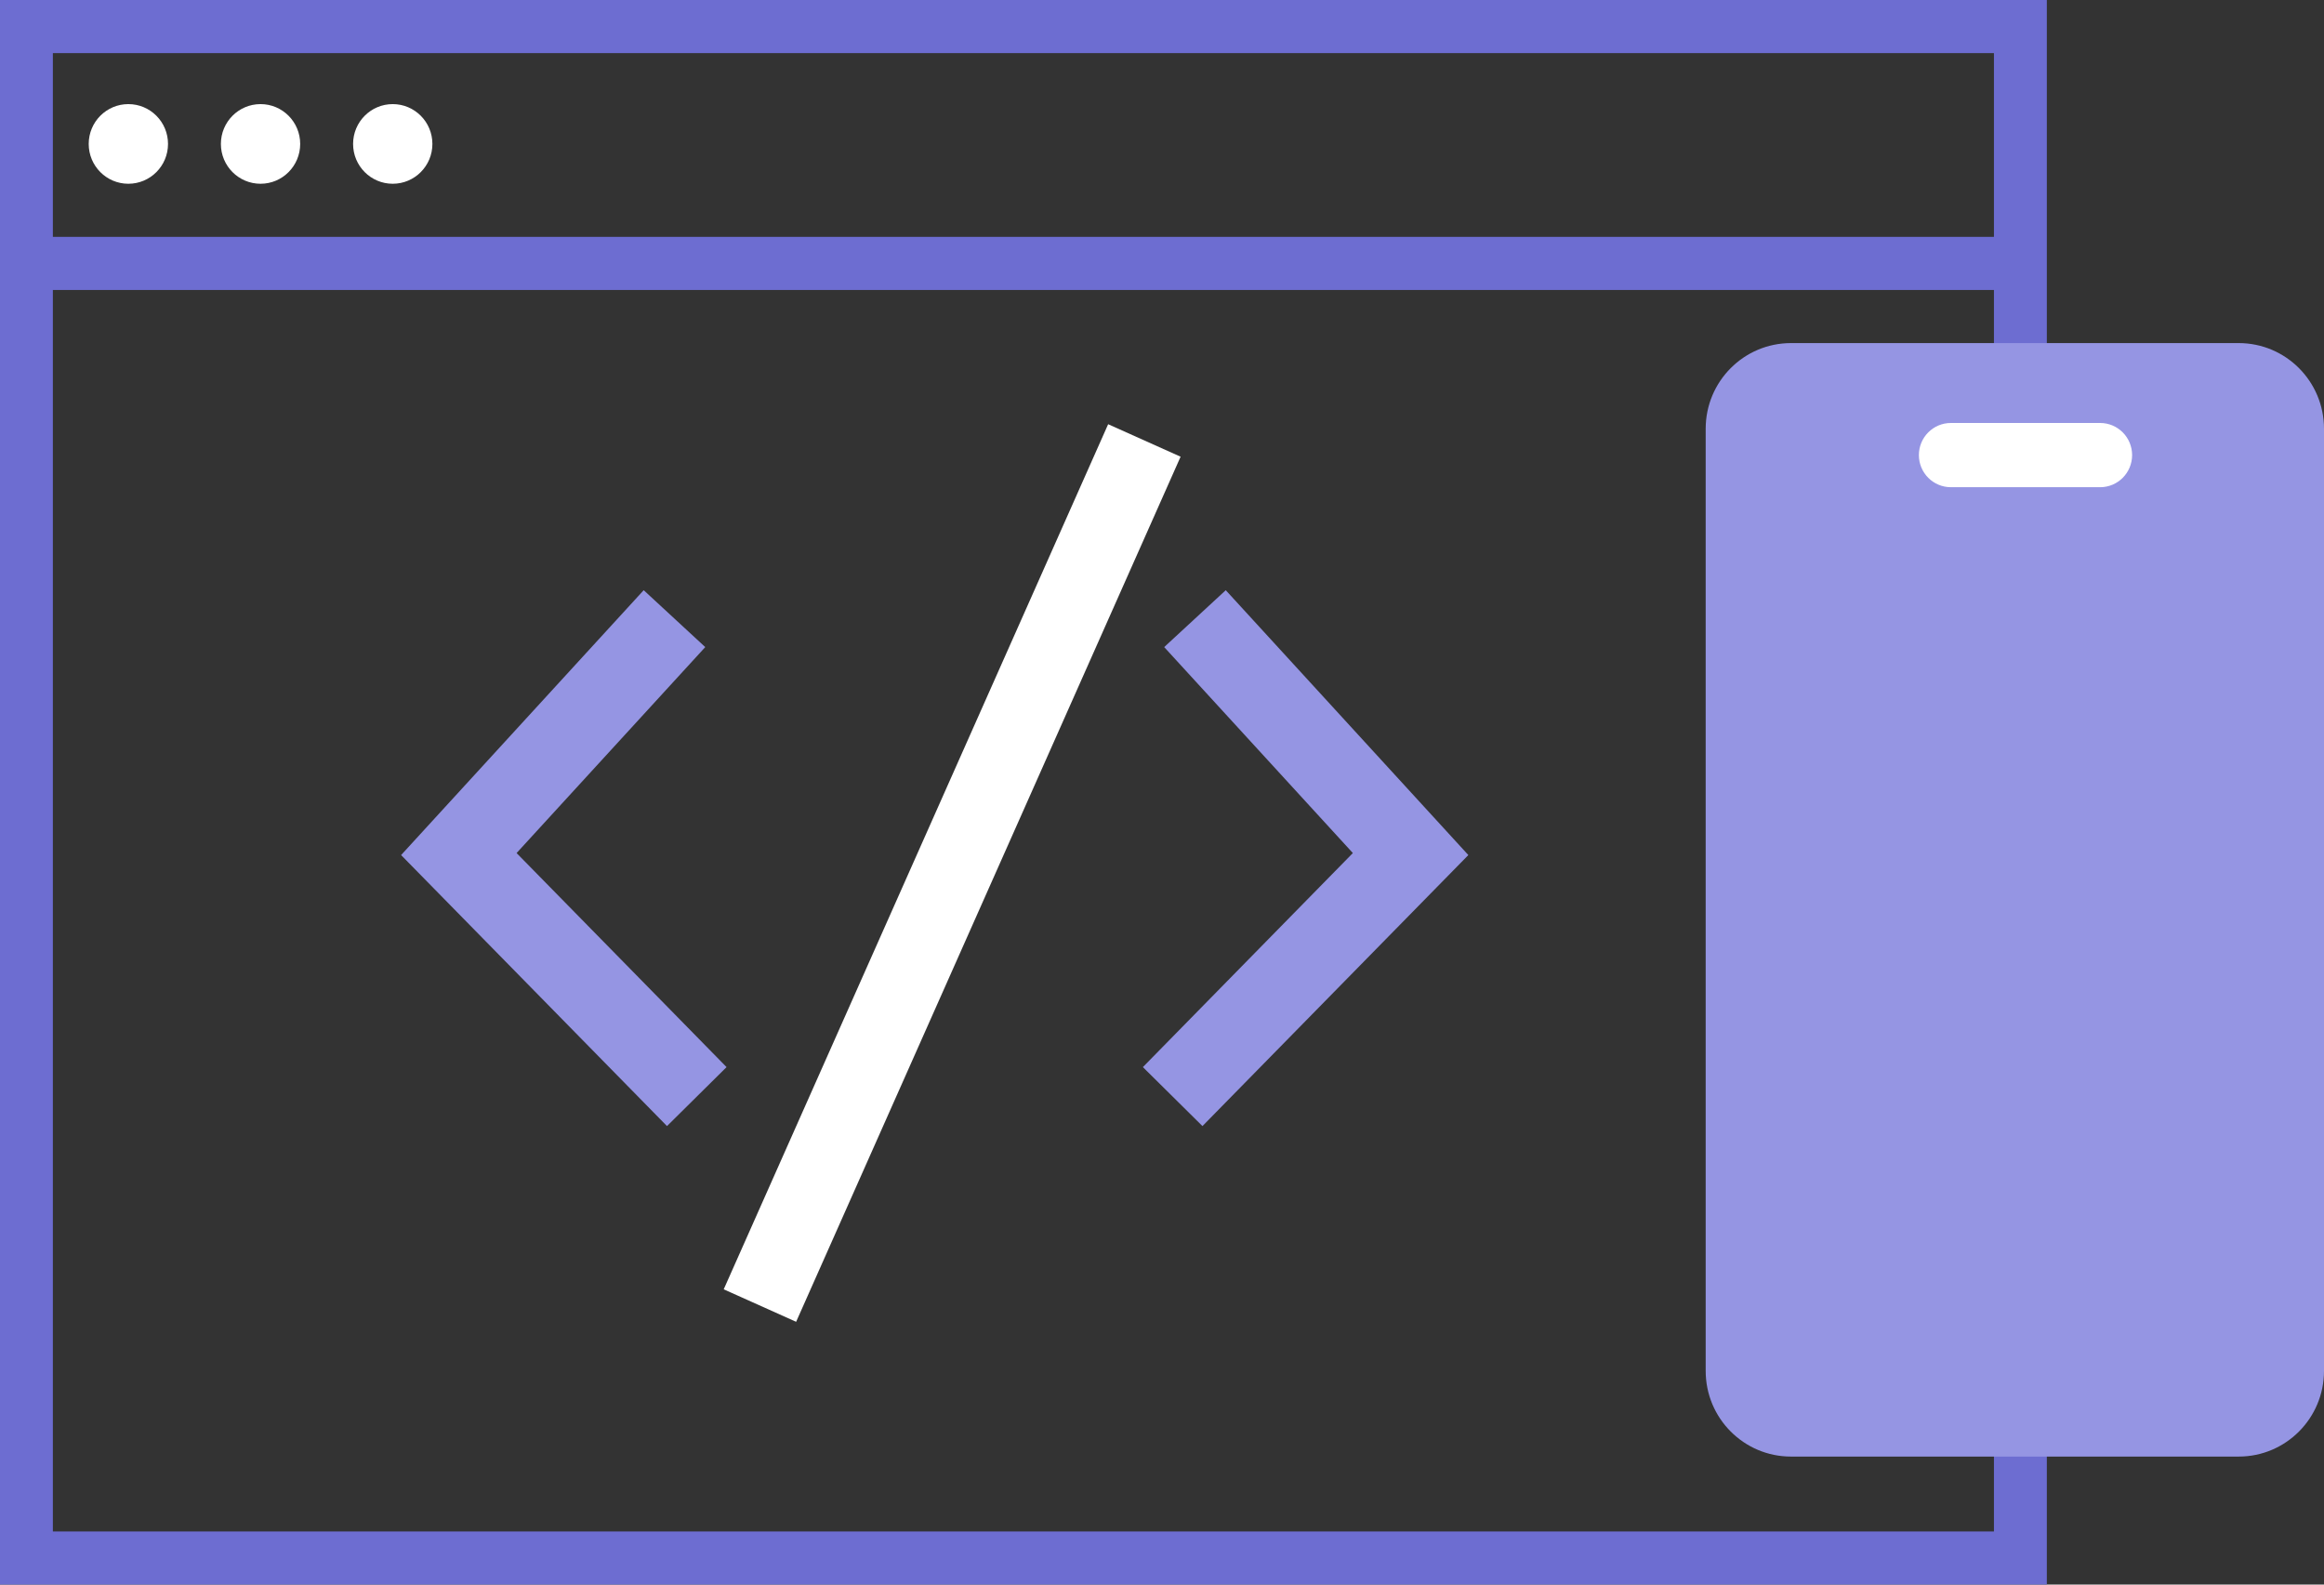
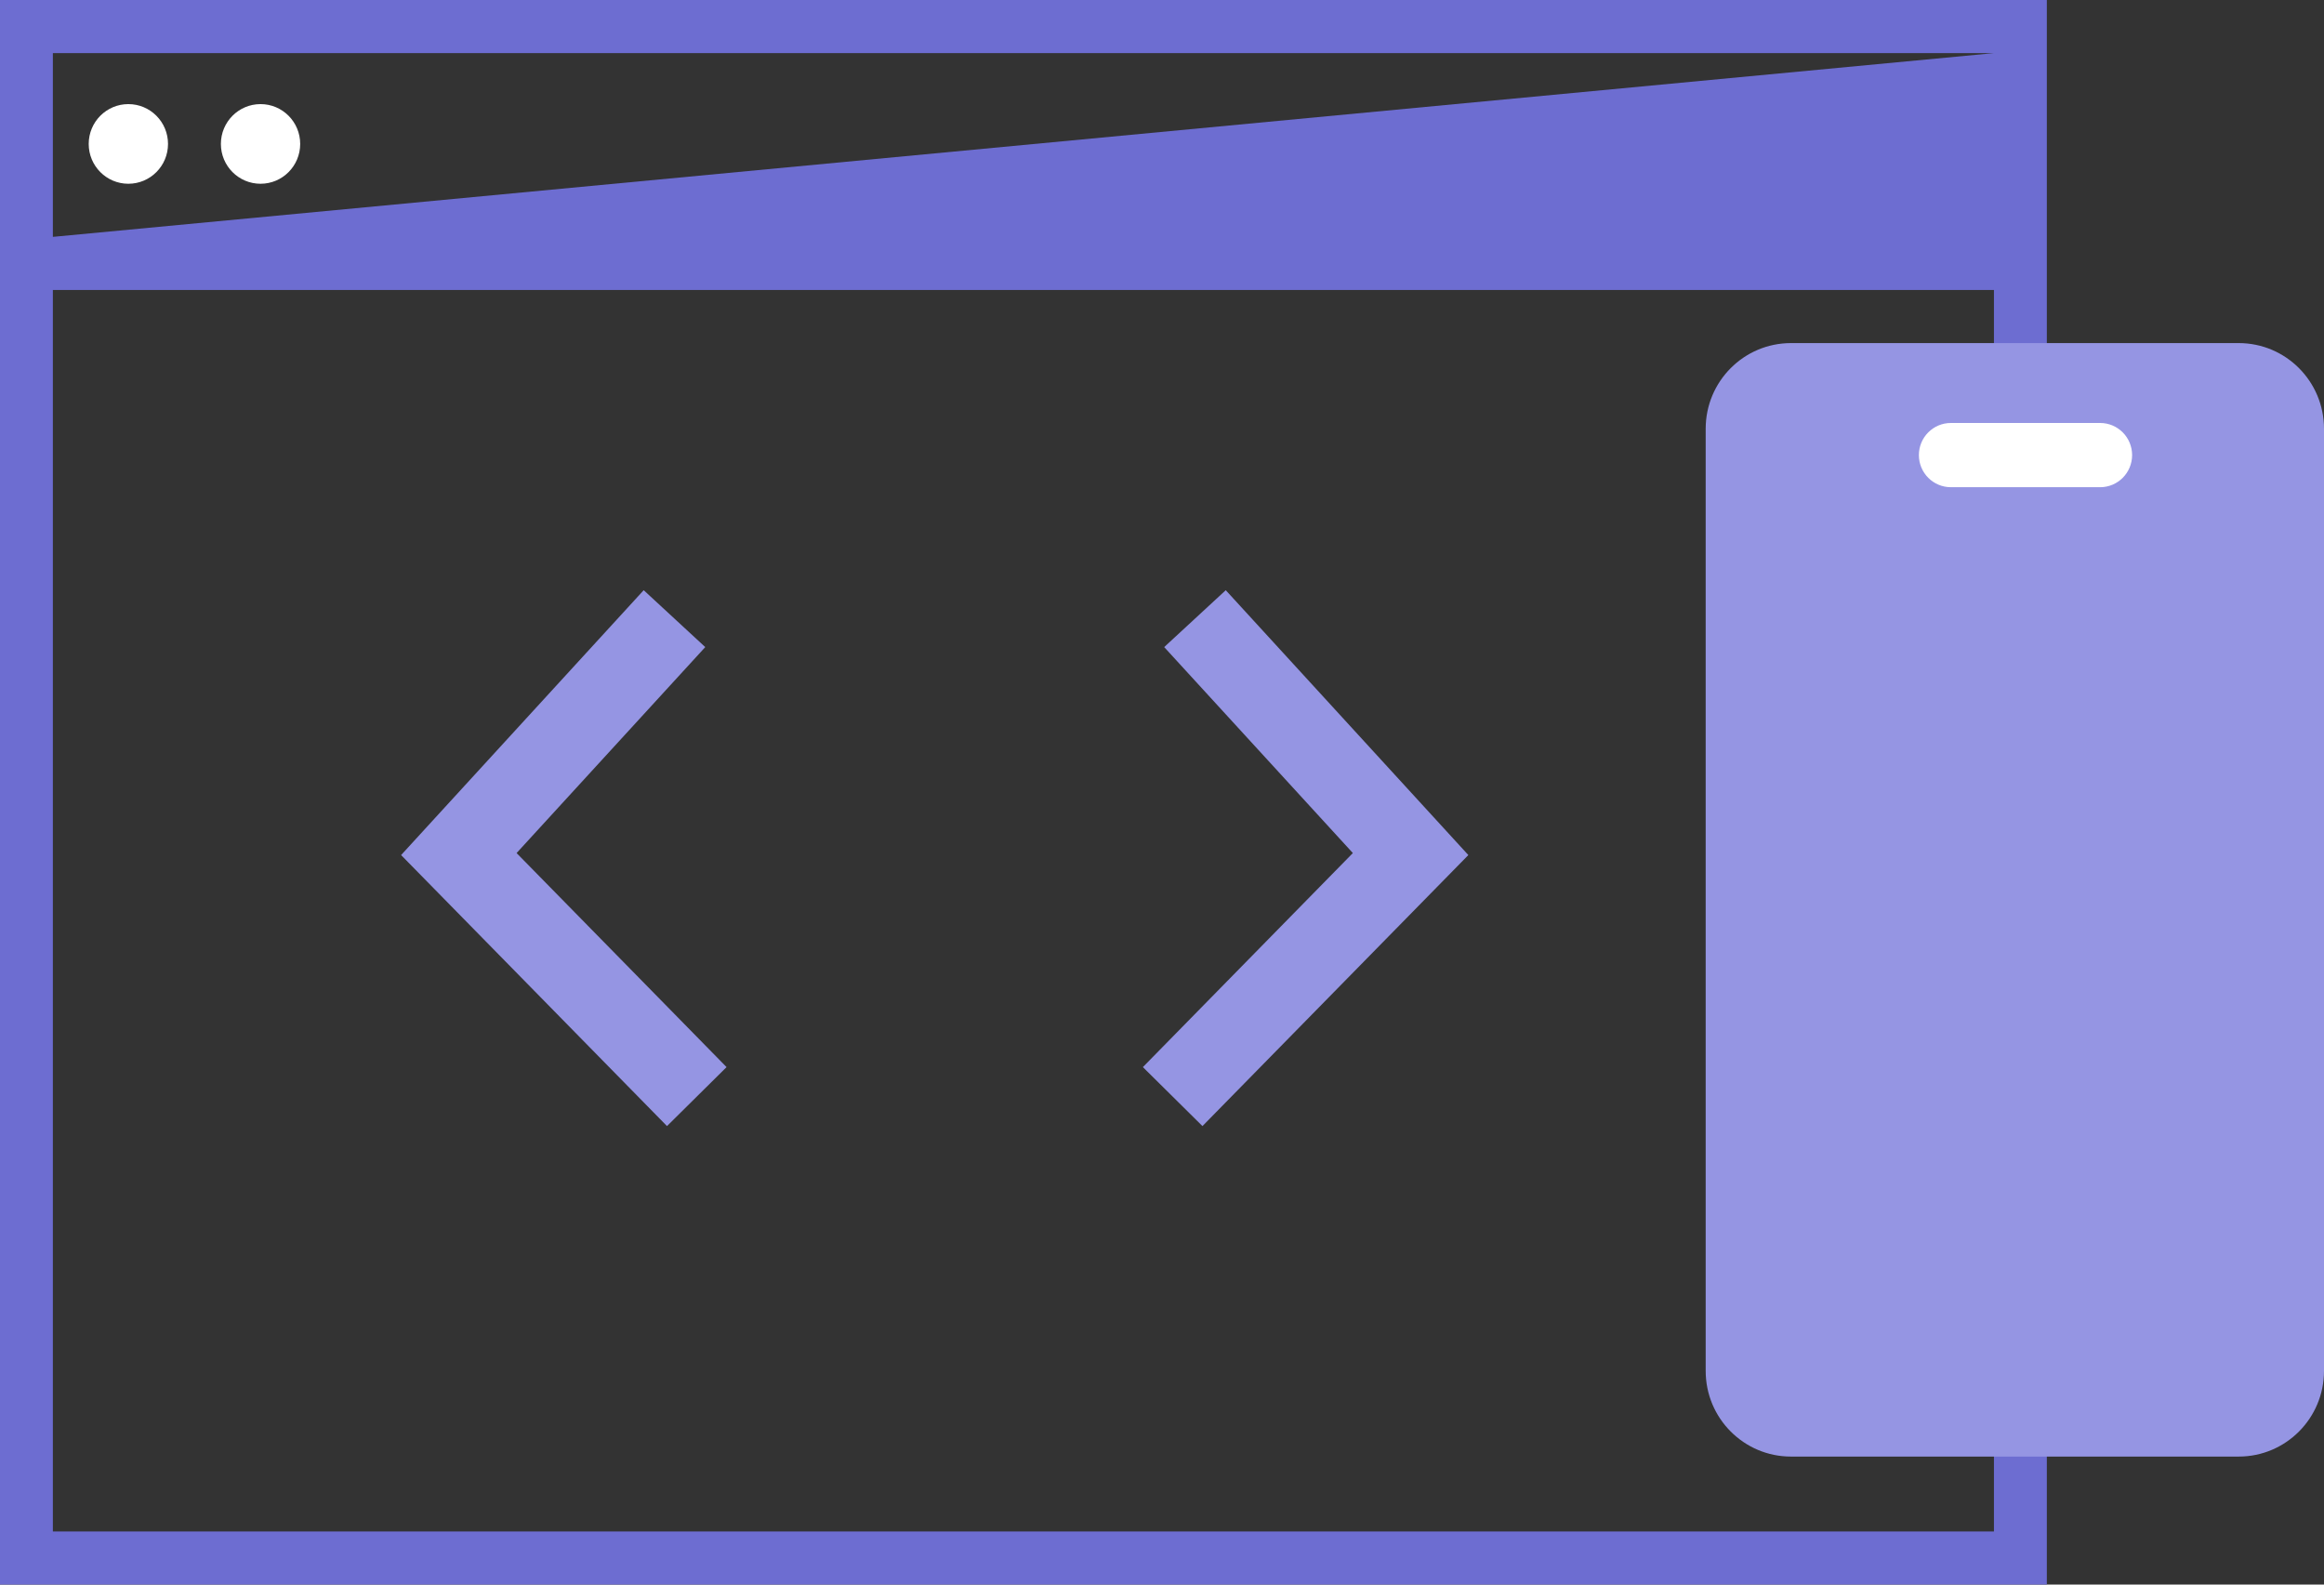
<svg xmlns="http://www.w3.org/2000/svg" width="88" height="60" viewBox="0 0 88 60" fill="none">
  <rect x="0" y="0" width="88" height="60" fill="#333333" stroke="none" />
-   <path fill-rule="evenodd" clip-rule="evenodd" d="M0 60V0H77.505V60H0ZM2.002 2.011H75.502V8.969L2.002 8.969V2.011ZM2.002 10.98V57.989H75.502V10.98L2.002 10.98Z" fill="#6D6DD1" />
+   <path fill-rule="evenodd" clip-rule="evenodd" d="M0 60V0H77.505V60H0ZM2.002 2.011H75.502L2.002 8.969V2.011ZM2.002 10.98V57.989H75.502V10.98L2.002 10.98Z" fill="#6D6DD1" />
  <path d="M64.587 16.234C64.587 14.443 66.033 12.991 67.817 12.991H84.771C86.554 12.991 88 14.443 88 16.234V51.91C88 53.701 86.554 55.153 84.771 55.153H67.817C66.033 55.153 64.587 53.701 64.587 51.91V16.234Z" fill="#9595E3" />
  <path d="M72.66 17.232C72.66 16.56 73.203 16.016 73.871 16.016H79.523C80.192 16.016 80.734 16.56 80.734 17.232C80.734 17.904 80.192 18.448 79.523 18.448H73.871C73.203 18.448 72.66 17.904 72.66 17.232Z" fill="white" />
  <path d="M6.362 5.45C6.362 6.283 5.69 6.958 4.86 6.958C4.031 6.958 3.359 6.283 3.359 5.45C3.359 4.617 4.031 3.942 4.86 3.942C5.69 3.942 6.362 4.617 6.362 5.45Z" fill="white" />
  <path d="M11.367 5.45C11.367 6.283 10.695 6.958 9.866 6.958C9.036 6.958 8.364 6.283 8.364 5.45C8.364 4.617 9.036 3.942 9.866 3.942C10.695 3.942 11.367 4.617 11.367 5.45Z" fill="white" />
-   <path d="M16.373 5.45C16.373 6.283 15.701 6.958 14.871 6.958C14.042 6.958 13.37 6.283 13.37 5.45C13.37 4.617 14.042 3.942 14.871 3.942C15.701 3.942 16.373 4.617 16.373 5.45Z" fill="white" />
  <path fill-rule="evenodd" clip-rule="evenodd" d="M24.374 22.348L26.705 24.502L19.561 32.301L27.512 40.406L25.256 42.639L15.188 32.377L24.374 22.348Z" fill="#9595E3" />
  <path fill-rule="evenodd" clip-rule="evenodd" d="M46.414 22.348L44.083 24.502L51.227 32.301L43.276 40.406L45.532 42.639L55.6 32.377L46.414 22.348Z" fill="#9595E3" />
-   <path fill-rule="evenodd" clip-rule="evenodd" d="M27.404 48.82L41.961 16.063L44.704 17.293L30.146 50.05L27.404 48.82Z" fill="white" />
</svg>